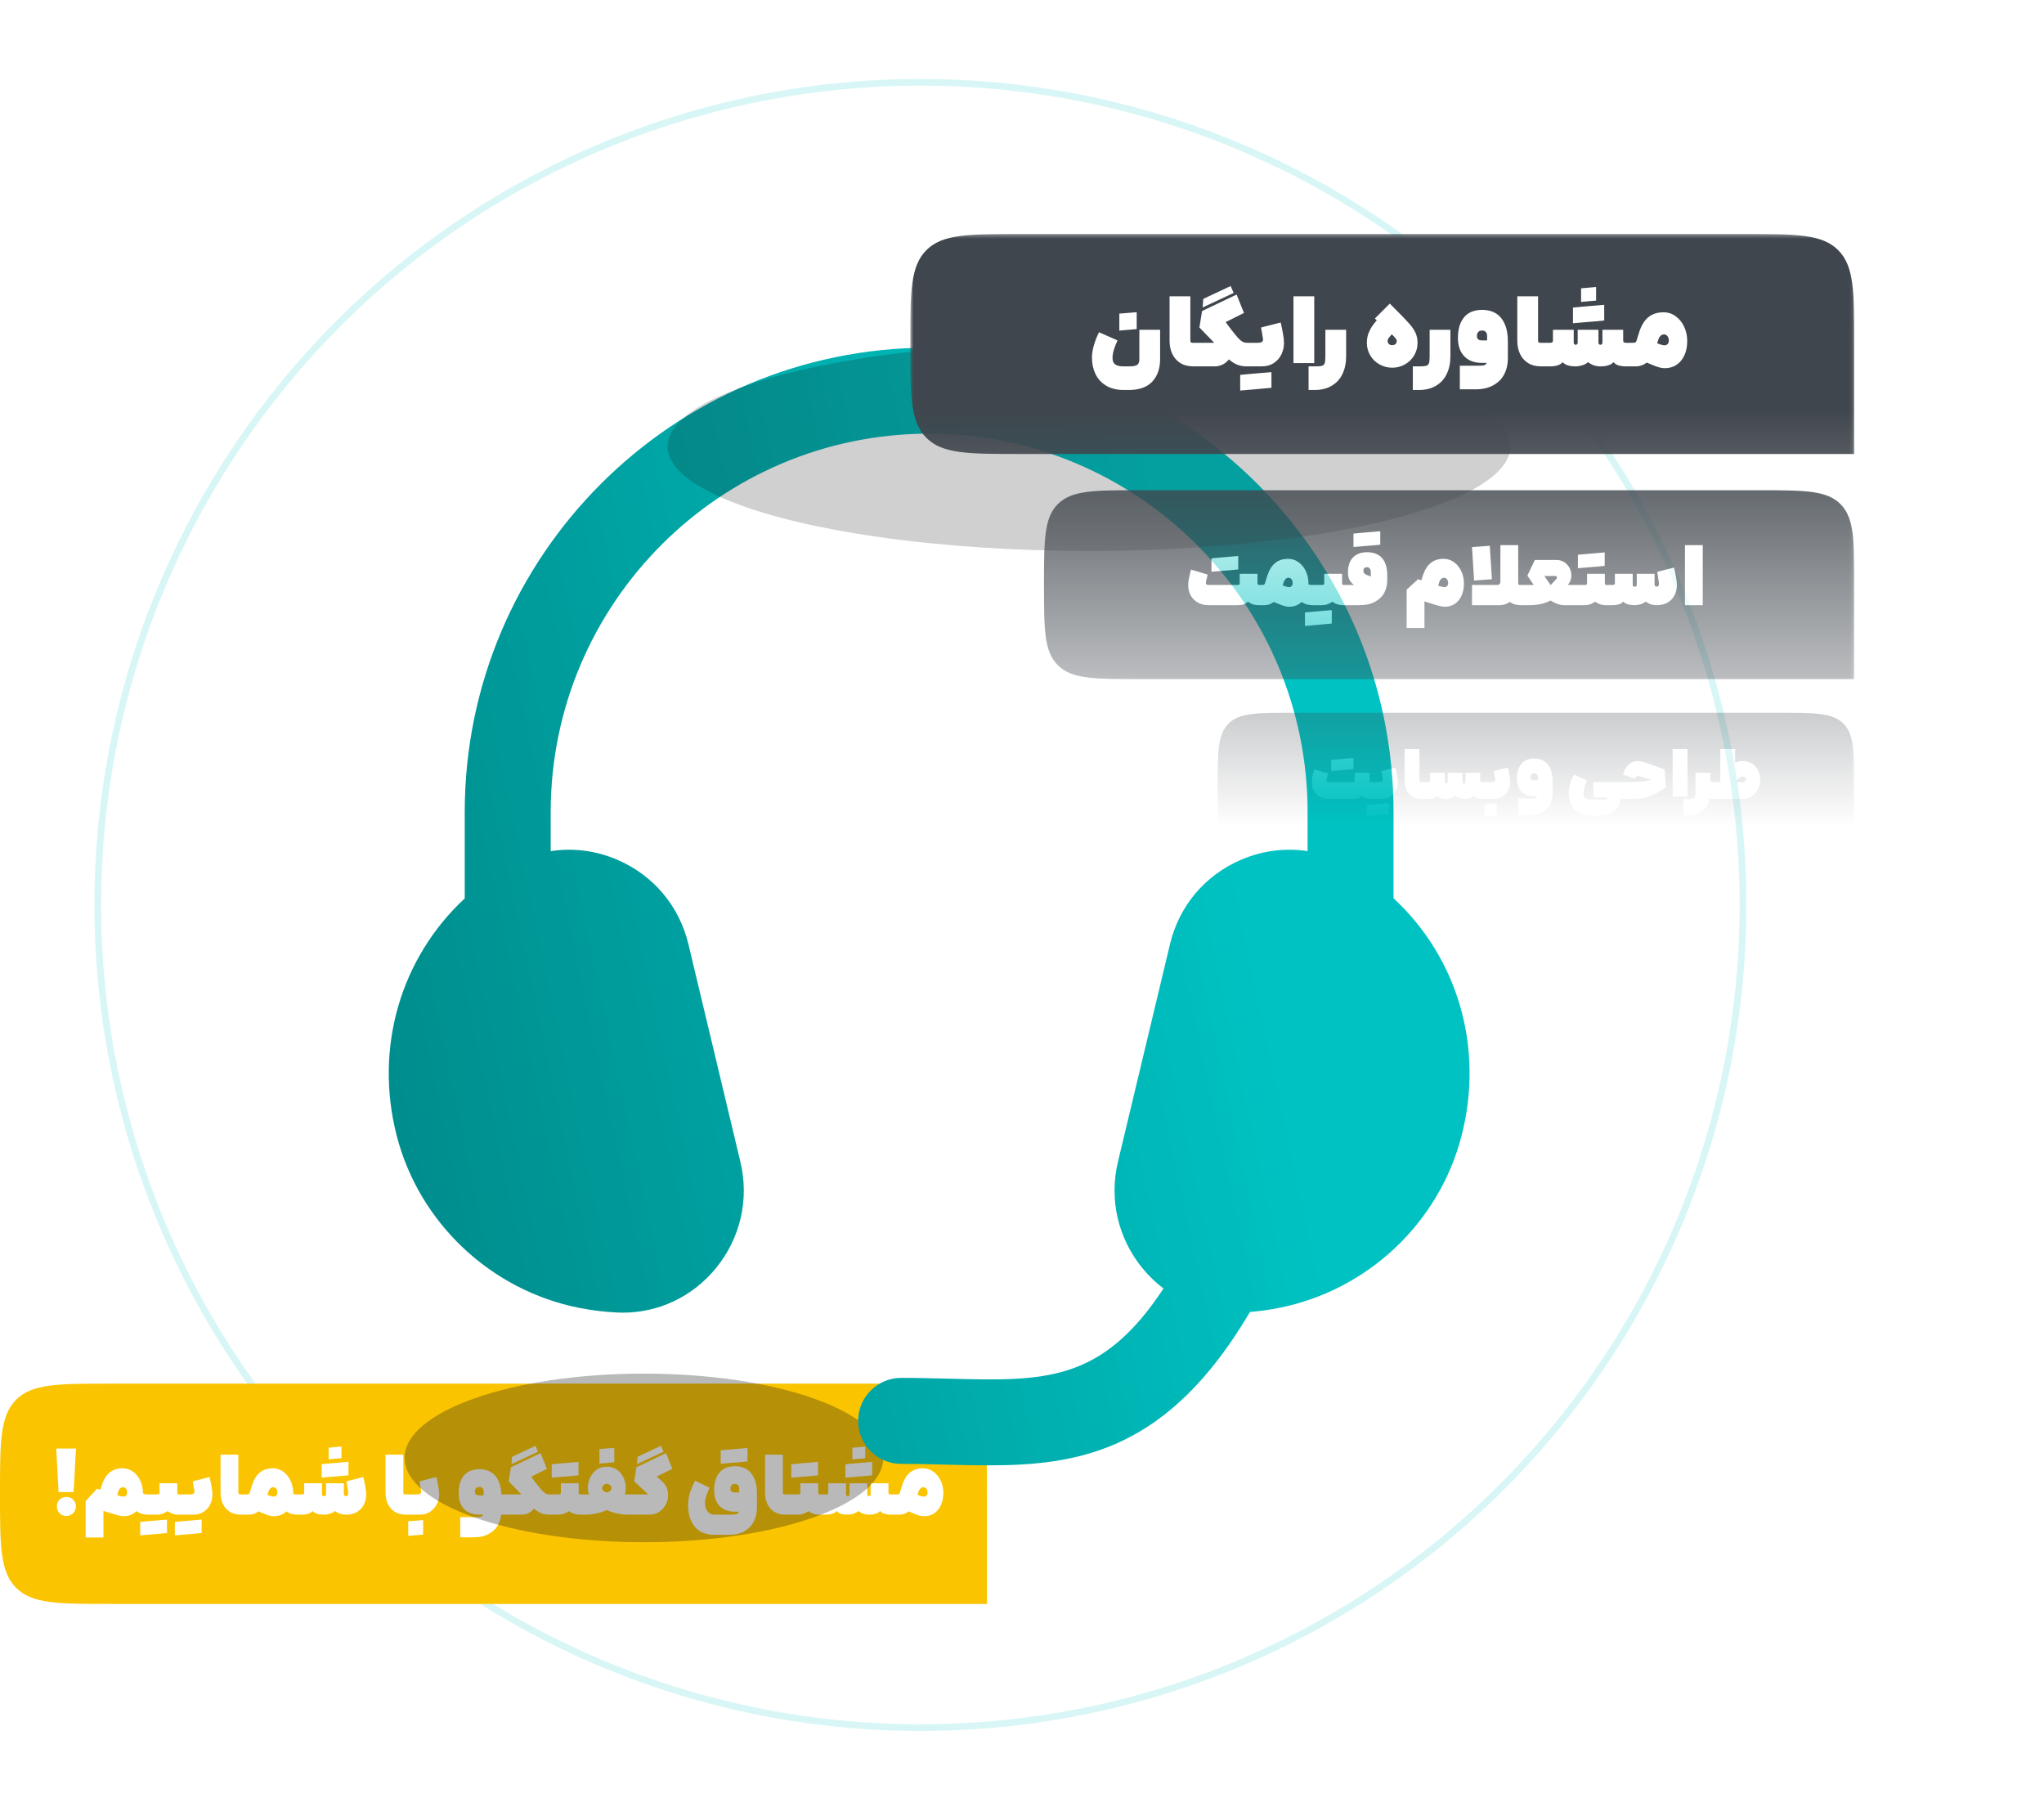
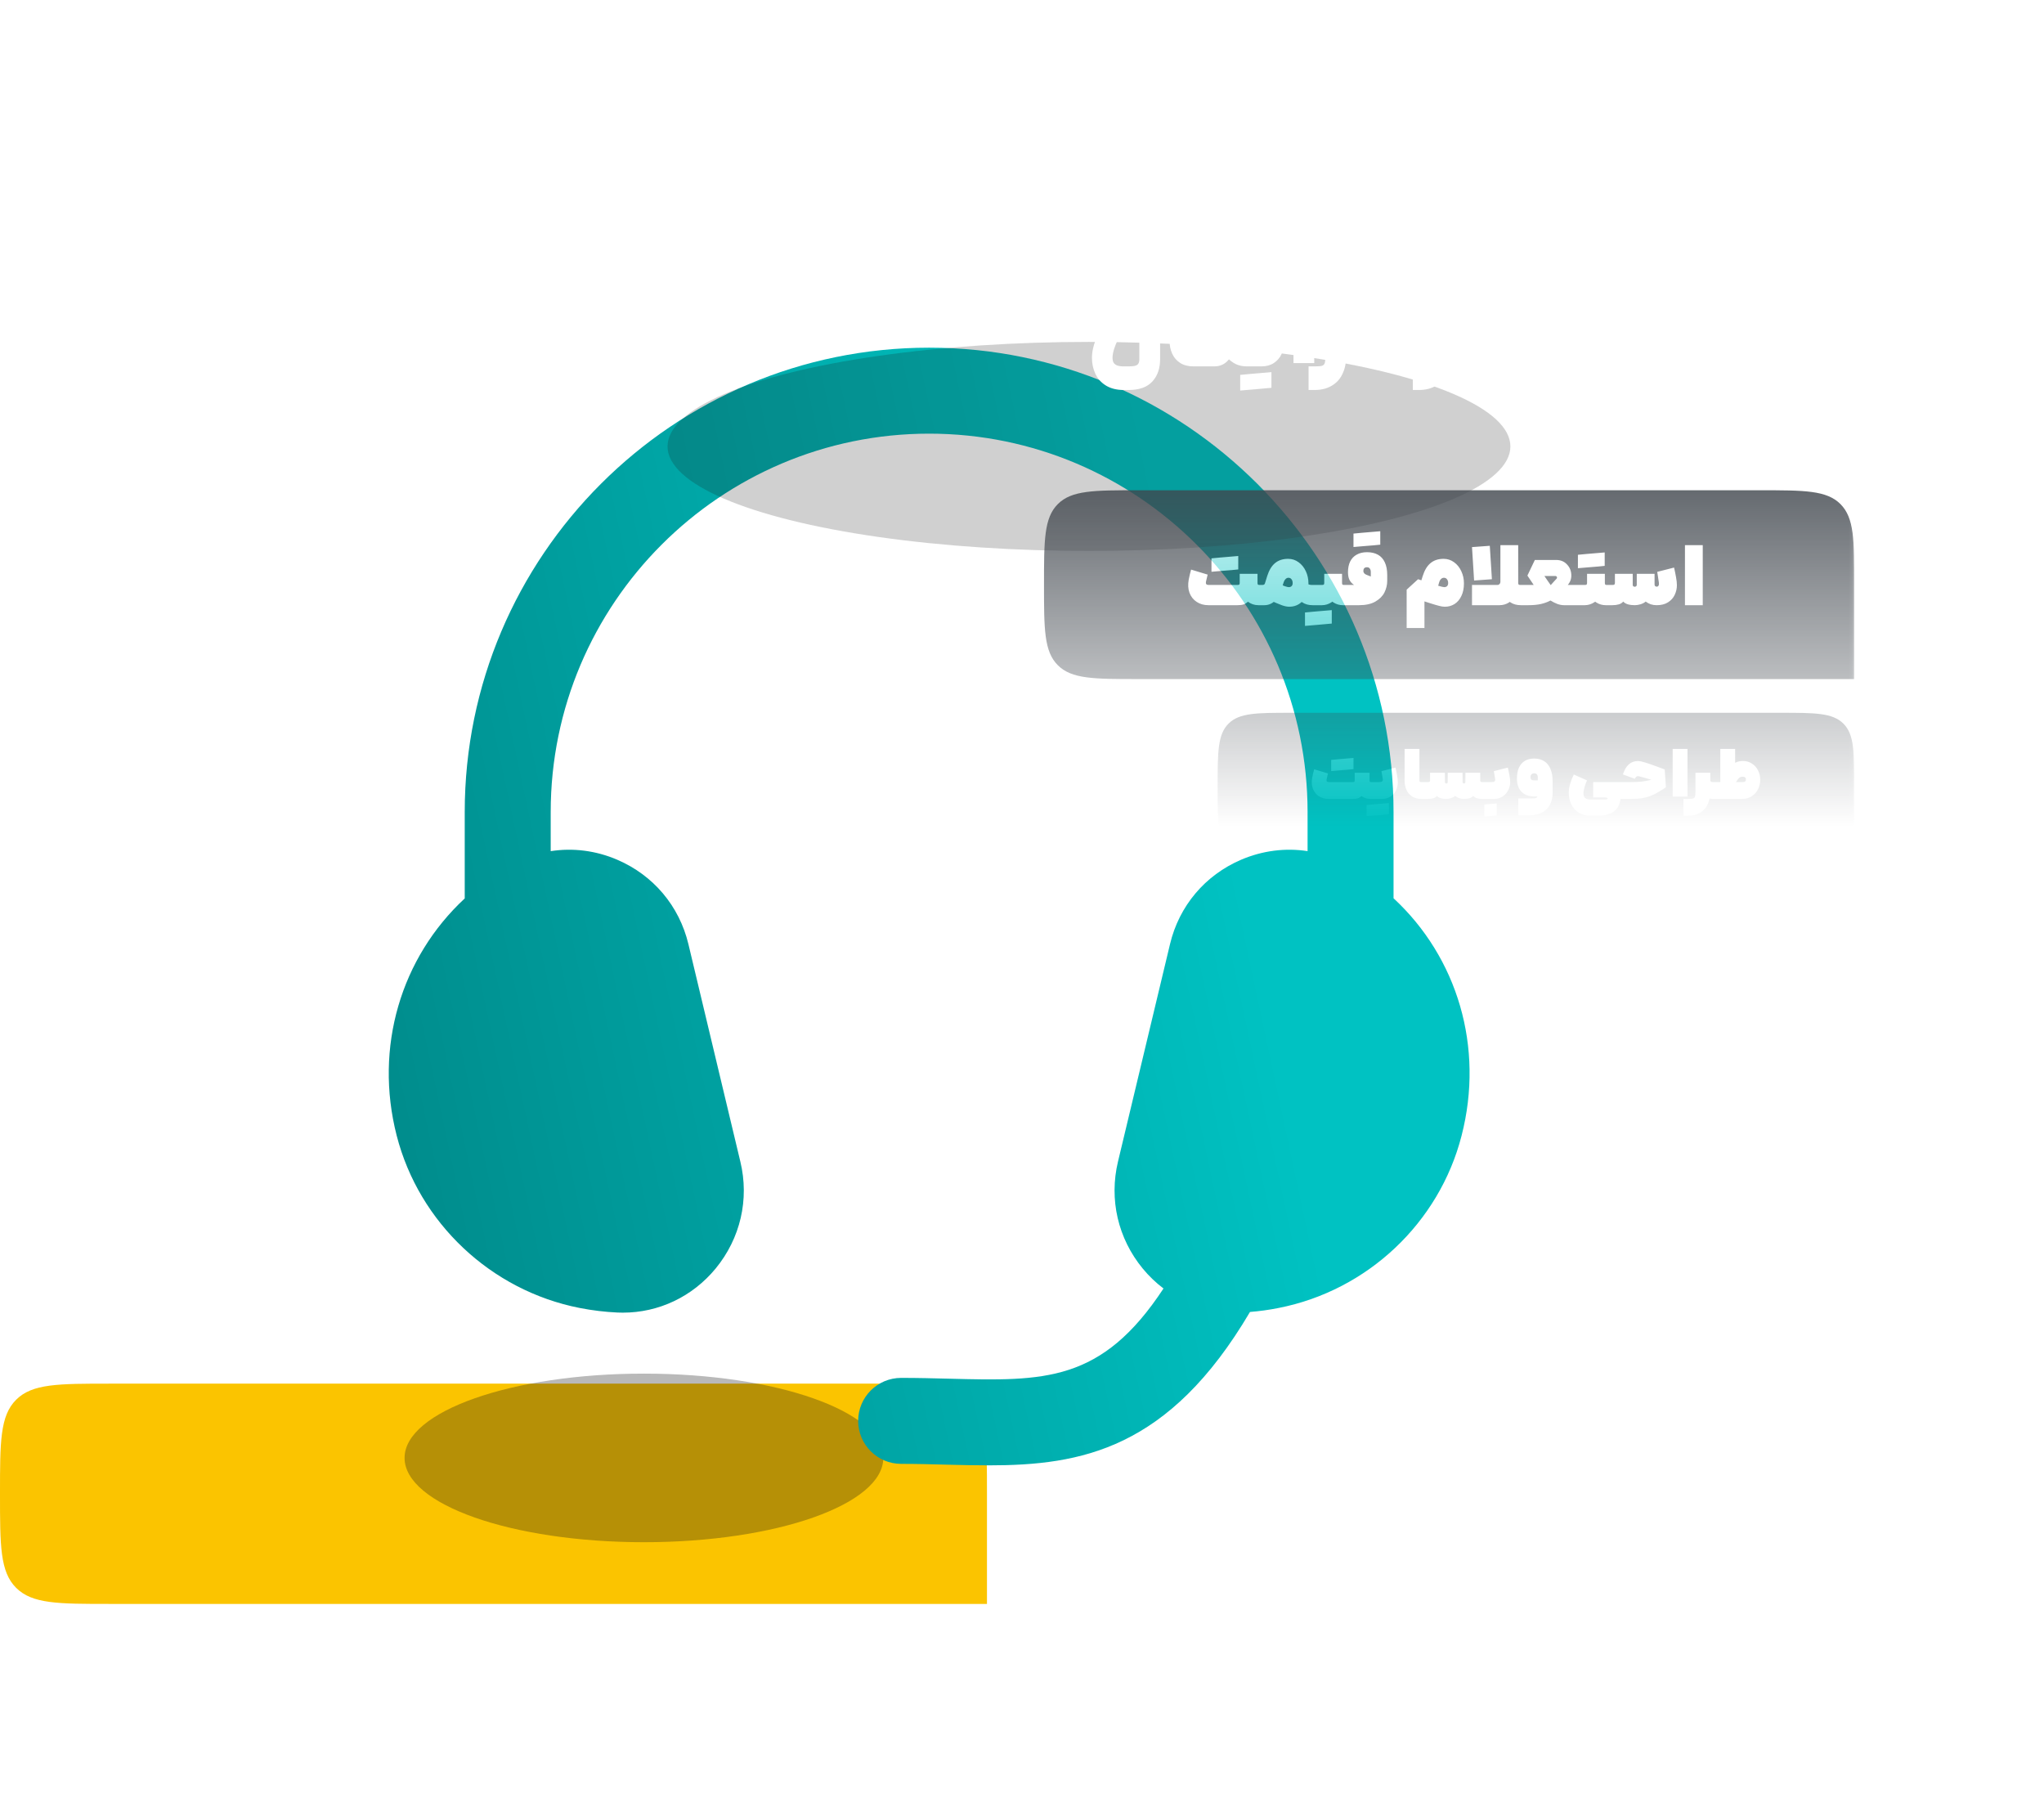
<svg xmlns="http://www.w3.org/2000/svg" width="518" height="458" viewBox="0 0 518 458" fill="none">
  <g clip-path="url(#clip0_1769_25482)">
-     <circle opacity="0.15" cx="233.251" cy="229.328" r="208.473" stroke="#00C2C2" stroke-width="1.709" />
    <path d="M0 378.541C0 365.376 0 358.794 4.082 354.712C8.163 350.63 14.733 350.63 27.872 350.63H222.248C235.387 350.63 241.956 350.63 246.038 354.712C250.12 358.794 250.12 365.363 250.12 378.502V406.451H27.872C14.733 406.451 8.163 406.451 4.082 402.369C0 398.288 0 391.705 0 378.541Z" fill="#FBC400" />
-     <path d="M18.658 378.111H14.844L14.249 367.079H19.252L18.658 378.111ZM16.812 384.16C16.115 384.16 15.541 383.927 15.09 383.463C14.639 382.984 14.413 382.396 14.413 381.699C14.413 381.029 14.639 380.469 15.09 380.018C15.541 379.567 16.115 379.341 16.812 379.341C17.509 379.341 18.084 379.567 18.535 380.018C19 380.469 19.232 381.029 19.232 381.699C19.232 382.396 19 382.984 18.535 383.463C18.084 383.927 17.509 384.16 16.812 384.16ZM24.888 379.279L25.769 376.47C26.234 374.98 26.897 373.88 27.758 373.169C28.62 372.444 29.727 372.082 31.08 372.082C32.065 372.082 32.946 372.369 33.725 372.943C34.518 373.517 35.134 374.283 35.571 375.24C36.008 376.183 36.227 377.202 36.227 378.295C36.227 379.553 36.008 380.626 35.571 381.515C35.147 382.403 34.566 383.08 33.828 383.545C33.103 383.996 32.29 384.221 31.388 384.221C30.95 384.221 30.458 384.146 29.912 383.996C29.365 383.859 28.579 383.627 27.553 383.299L26.221 382.868V389.614H21.709V380.366L24.601 377.249C25.011 377.386 25.421 377.523 25.831 377.659C27.581 378.234 28.859 378.644 29.665 378.89C30.486 379.136 31.005 379.259 31.224 379.259C31.525 379.259 31.764 379.177 31.942 379.013C32.133 378.835 32.229 378.575 32.229 378.234C32.229 377.837 32.133 377.516 31.942 377.27C31.75 377.01 31.49 376.88 31.162 376.88C30.889 376.88 30.643 376.983 30.424 377.188C30.219 377.379 30.069 377.632 29.973 377.947L29.194 380.674L24.888 379.279ZM37.888 381.268L37.683 383.832H37.437C36.412 383.832 35.53 383.579 34.792 383.073C34.067 382.567 33.514 381.89 33.131 381.043C32.762 380.195 32.577 379.266 32.577 378.254L36.227 378.295C36.241 378.364 36.282 378.432 36.35 378.5C36.432 378.555 36.562 378.603 36.74 378.644C36.917 378.685 37.15 378.705 37.437 378.705H37.683L37.888 381.268ZM44.926 375.876V378.193C44.926 378.398 44.96 378.534 45.029 378.603C45.097 378.671 45.227 378.705 45.418 378.705H45.951L46.136 381.35L45.951 383.832H45.152C44.29 383.832 43.498 383.606 42.773 383.155C42.048 382.69 41.474 382.034 41.05 381.186C40.627 380.325 40.415 379.327 40.415 378.193V375.876H44.926ZM44.926 378.193C44.926 379.218 44.68 380.161 44.188 381.022C43.709 381.884 43.074 382.567 42.281 383.073C41.502 383.579 40.688 383.832 39.841 383.832H37.483V378.705H39.8C40.059 378.705 40.223 378.671 40.292 378.603C40.374 378.534 40.415 378.398 40.415 378.193H44.926ZM35.535 385.677C36.027 385.636 36.396 385.602 36.642 385.575C36.874 385.547 37.23 385.513 37.708 385.472C38.118 385.431 38.522 385.397 38.918 385.37C38.945 385.766 38.966 386.162 38.979 386.559C38.993 386.955 38.993 387.338 38.979 387.707C38.979 388.076 38.959 388.439 38.918 388.794C38.152 388.862 37.585 388.91 37.216 388.938C36.833 388.965 36.273 389.013 35.535 389.081C35.535 388.316 35.535 387.741 35.535 387.359C35.535 386.99 35.535 386.429 35.535 385.677ZM38.918 385.37C39.683 385.301 40.251 385.253 40.62 385.226C41.003 385.199 41.57 385.151 42.322 385.083C42.322 385.848 42.322 386.415 42.322 386.784C42.322 387.167 42.322 387.735 42.322 388.486C41.816 388.541 41.276 388.589 40.702 388.63C40.128 388.685 39.533 388.739 38.918 388.794C38.877 388.425 38.856 388.056 38.856 387.687C38.843 387.318 38.843 386.935 38.856 386.538C38.87 386.156 38.891 385.766 38.918 385.37ZM45.753 378.705H48.132C48.583 378.705 48.897 378.63 49.075 378.48C49.252 378.329 49.314 378.097 49.259 377.783C49.164 377.236 49.095 376.832 49.054 376.573C49.013 376.313 48.945 375.917 48.849 375.383L53.114 374.297C53.306 375.103 53.47 375.903 53.606 376.696C53.757 377.489 53.832 378.179 53.832 378.767C53.832 379.614 53.648 380.428 53.278 381.207C52.923 381.972 52.376 382.601 51.638 383.093C50.9 383.586 50.004 383.832 48.952 383.832H45.753V378.705ZM44.317 385.677C44.81 385.636 45.179 385.602 45.425 385.575C45.657 385.547 46.013 385.513 46.491 385.472C46.901 385.431 47.304 385.397 47.701 385.37C47.728 385.766 47.749 386.162 47.762 386.559C47.776 386.955 47.776 387.338 47.762 387.707C47.762 388.076 47.742 388.439 47.701 388.794C46.935 388.862 46.361 388.91 45.978 388.938C45.609 388.965 45.056 389.013 44.317 389.081C44.317 388.316 44.317 387.741 44.317 387.359C44.317 386.99 44.317 386.429 44.317 385.677ZM47.701 385.37C48.466 385.301 49.034 385.253 49.403 385.226C49.786 385.199 50.353 385.151 51.105 385.083C51.105 385.848 51.105 386.415 51.105 386.784C51.105 387.167 51.105 387.735 51.105 388.486C50.599 388.541 50.059 388.589 49.485 388.63C48.911 388.685 48.316 388.739 47.701 388.794C47.66 388.425 47.639 388.056 47.639 387.687C47.626 387.318 47.626 386.935 47.639 386.538C47.653 386.156 47.673 385.766 47.701 385.37ZM61.1 383.832C59.952 383.832 58.988 383.586 58.209 383.093C57.43 382.588 56.849 381.918 56.466 381.084C56.083 380.25 55.892 379.327 55.892 378.316V368.617H60.403V378.193C60.403 378.316 60.417 378.418 60.444 378.5C60.485 378.569 60.54 378.623 60.608 378.664C60.676 378.692 60.772 378.705 60.895 378.705H62.126L62.331 381.145L62.126 383.832H61.1ZM61.913 378.705H62.549C62.754 378.705 62.911 378.678 63.02 378.623C63.13 378.569 63.212 378.466 63.266 378.316L63.84 376.47C64.305 374.98 64.968 373.88 65.829 373.169C66.691 372.444 67.798 372.082 69.151 372.082C70.136 372.082 71.017 372.369 71.797 372.943C72.59 373.517 73.205 374.283 73.642 375.24C74.08 376.183 74.298 377.202 74.298 378.295C74.298 379.553 74.08 380.626 73.642 381.515C73.218 382.403 72.637 383.08 71.899 383.545C71.175 383.996 70.361 384.221 69.459 384.221C68.898 384.221 68.276 384.098 67.593 383.852C66.909 383.606 65.802 383.141 64.271 382.458L63.902 382.294L65.912 378.049C66.089 378.117 66.199 378.165 66.24 378.193C67.197 378.589 67.901 378.869 68.352 379.033C68.817 379.184 69.131 379.259 69.295 379.259C69.596 379.259 69.835 379.177 70.013 379.013C70.204 378.835 70.3 378.575 70.3 378.234C70.3 377.837 70.204 377.516 70.013 377.27C69.821 377.01 69.561 376.88 69.233 376.88C68.96 376.88 68.721 376.983 68.516 377.188C68.311 377.379 68.153 377.632 68.044 377.947L67.244 380.428C67.026 381.111 66.704 381.713 66.281 382.232C65.871 382.738 65.392 383.134 64.845 383.422C64.312 383.695 63.745 383.832 63.143 383.832H61.913V378.705ZM75.775 381.268L75.57 383.832H75.324C74.298 383.832 73.417 383.579 72.678 383.073C71.954 382.567 71.4 381.89 71.017 381.043C70.648 380.195 70.464 379.266 70.464 378.254L74.114 378.295C74.127 378.364 74.168 378.432 74.237 378.5C74.319 378.555 74.449 378.603 74.626 378.644C74.804 378.685 75.037 378.705 75.324 378.705H75.57L75.775 381.268ZM75.37 378.705H76.477C76.696 378.705 76.853 378.671 76.949 378.603C77.044 378.521 77.092 378.384 77.092 378.193V375.876H81.603V378.705C81.603 378.828 81.651 378.938 81.747 379.033C81.856 379.115 81.979 379.156 82.116 379.156C82.253 379.156 82.369 379.115 82.465 379.033C82.574 378.938 82.629 378.828 82.629 378.705V375.876H87.14V378.582C87.14 378.746 87.188 378.883 87.284 378.992C87.393 379.088 87.529 379.136 87.694 379.136C87.899 379.136 88.049 379.047 88.145 378.869C88.254 378.692 88.281 378.425 88.227 378.07C88.131 377.454 88.063 377.003 88.022 376.716C87.981 376.415 87.912 375.971 87.817 375.383L92.082 374.297C92.273 375.103 92.437 375.903 92.574 376.696C92.724 377.489 92.799 378.179 92.799 378.767C92.799 379.614 92.615 380.428 92.246 381.207C91.89 381.972 91.33 382.601 90.564 383.093C89.799 383.586 88.835 383.832 87.673 383.832C87.14 383.832 86.641 383.756 86.176 383.606C85.711 383.442 85.281 383.21 84.884 382.909C84.584 383.182 84.167 383.408 83.633 383.586C83.1 383.75 82.594 383.832 82.116 383.832C81.474 383.832 80.886 383.756 80.353 383.606C79.833 383.442 79.45 383.21 79.204 382.909C78.917 383.251 78.534 383.49 78.056 383.627C77.591 383.763 77.058 383.832 76.457 383.832H75.37V378.705ZM83.285 366.853C84.023 366.785 84.57 366.737 84.925 366.71C85.294 366.682 85.834 366.634 86.545 366.566C86.545 367.236 86.545 367.735 86.545 368.063C86.545 368.377 86.545 368.863 86.545 369.519C85.807 369.587 85.253 369.635 84.884 369.662C84.529 369.69 83.996 369.738 83.285 369.806C83.285 369.136 83.285 368.644 83.285 368.329C83.285 368.001 83.285 367.509 83.285 366.853ZM81.521 371.036C82.013 370.995 82.376 370.961 82.608 370.934C82.854 370.906 83.216 370.872 83.695 370.831C84.105 370.79 84.508 370.756 84.905 370.729C84.905 371.508 84.905 372.089 84.905 372.472C84.905 372.841 84.905 373.401 84.905 374.153C84.139 374.221 83.565 374.269 83.182 374.297C82.813 374.324 82.26 374.372 81.521 374.44C81.521 373.675 81.521 373.107 81.521 372.738C81.521 372.355 81.521 371.788 81.521 371.036ZM84.905 370.729C85.67 370.66 86.238 370.612 86.607 370.585C86.99 370.558 87.557 370.51 88.309 370.442C88.309 371.207 88.309 371.781 88.309 372.164C88.309 372.533 88.309 373.094 88.309 373.845C87.803 373.9 87.263 373.955 86.689 374.01C86.115 374.051 85.52 374.098 84.905 374.153C84.905 373.374 84.905 372.8 84.905 372.431C84.905 372.048 84.905 371.48 84.905 370.729ZM102.912 383.832C101.764 383.832 100.8 383.586 100.021 383.093C99.242 382.588 98.661 381.918 98.278 381.084C97.895 380.25 97.704 379.327 97.704 378.316V368.617H102.215V378.193C102.215 378.316 102.229 378.418 102.256 378.5C102.297 378.569 102.352 378.623 102.42 378.664C102.489 378.692 102.584 378.705 102.707 378.705H103.938L104.143 381.145L103.938 383.832H102.912ZM103.725 378.705H105.612C106.063 378.705 106.377 378.63 106.555 378.48C106.733 378.329 106.794 378.097 106.739 377.783C106.644 377.236 106.575 376.832 106.534 376.573C106.493 376.313 106.425 375.917 106.329 375.383L110.594 374.297C110.786 375.103 110.95 375.903 111.087 376.696C111.237 377.489 111.312 378.179 111.312 378.767C111.312 379.587 111.107 380.394 110.697 381.186C110.301 381.966 109.733 382.601 108.995 383.093C108.257 383.586 107.402 383.832 106.432 383.832H103.725V378.705ZM103.459 385.513C103.951 385.472 104.456 385.431 104.976 385.39C105.728 385.335 106.48 385.274 107.232 385.206C107.232 386.039 107.232 386.655 107.232 387.051C107.232 387.461 107.232 388.069 107.232 388.876C106.37 388.944 105.735 388.999 105.325 389.04C104.914 389.081 104.292 389.136 103.459 389.204C103.459 388.37 103.459 387.748 103.459 387.338C103.459 386.942 103.459 386.333 103.459 385.513ZM120.041 384.447C120.875 384.447 121.442 384.419 121.743 384.365C122.057 384.324 122.269 384.194 122.379 383.975C122.502 383.77 122.563 383.401 122.563 382.868V377.967C122.563 377.598 122.468 377.311 122.276 377.106C122.098 376.901 121.832 376.798 121.476 376.798C121.121 376.798 120.841 376.908 120.636 377.126C120.444 377.331 120.349 377.612 120.349 377.967C120.349 378.309 120.444 378.562 120.636 378.726C120.827 378.876 121.107 378.951 121.476 378.951H124.142L125.25 378.705H128.284L128.571 381.371L128.284 383.832H121.476C119.809 383.832 118.517 383.353 117.601 382.396C116.685 381.439 116.227 380.113 116.227 378.418C116.227 377.12 116.425 376.019 116.822 375.117C117.232 374.201 117.826 373.504 118.606 373.025C119.399 372.547 120.356 372.308 121.476 372.308C122.625 372.308 123.616 372.56 124.45 373.066C125.284 373.572 125.926 374.338 126.377 375.363C126.842 376.374 127.075 377.639 127.075 379.156V382.868C127.075 384.126 126.815 385.26 126.295 386.272C125.789 387.283 125.003 388.083 123.937 388.671C122.885 389.272 121.586 389.573 120.041 389.573H116.637V384.447H120.041ZM138.595 372.226L134.617 374.215L135.499 375.404C136.251 376.415 136.599 377.598 136.545 378.951C136.49 380.291 136.059 381.439 135.253 382.396C134.46 383.353 133.421 383.832 132.136 383.832H128.055V378.705H132.136L128.917 375.383L129.491 371.815L136.996 368.227L138.595 372.226ZM139.415 383.832H139.21C138.336 383.832 137.543 383.668 136.832 383.34C136.135 382.998 135.437 382.465 134.74 381.74C134.043 381.016 133.216 380.004 132.259 378.705L131.869 378.172L135.499 375.404L135.909 375.937C136.511 376.716 136.989 377.297 137.344 377.68C137.7 378.063 138.014 378.329 138.288 378.48C138.575 378.63 138.882 378.705 139.21 378.705H139.415V383.832ZM129.757 369.17L135.704 366.381L136.36 367.878L129.614 371.036L129.757 369.17ZM146.653 375.876V378.193C146.653 378.398 146.687 378.534 146.755 378.603C146.824 378.671 146.954 378.705 147.145 378.705H147.678L147.863 381.35L147.678 383.832H146.878C146.017 383.832 145.224 383.606 144.5 383.155C143.775 382.69 143.201 382.034 142.777 381.186C142.353 380.325 142.142 379.327 142.142 378.193V375.876H146.653ZM146.653 378.193C146.653 379.218 146.407 380.161 145.915 381.022C145.436 381.884 144.8 382.567 144.008 383.073C143.228 383.579 142.415 383.832 141.567 383.832H139.209V378.705H141.526C141.786 378.705 141.95 378.671 142.019 378.603C142.101 378.534 142.142 378.398 142.142 378.193H146.653ZM139.824 371.057C140.317 371.016 140.679 370.982 140.911 370.954C141.157 370.927 141.52 370.893 141.998 370.852C142.408 370.811 142.811 370.776 143.208 370.749C143.235 371.146 143.256 371.542 143.269 371.938C143.283 372.335 143.283 372.718 143.269 373.087C143.269 373.456 143.249 373.818 143.208 374.174C142.442 374.242 141.868 374.29 141.485 374.317C141.116 374.344 140.563 374.392 139.824 374.461C139.824 373.695 139.824 373.128 139.824 372.759C139.824 372.376 139.824 371.809 139.824 371.057ZM143.208 370.749C143.973 370.681 144.541 370.633 144.91 370.606C145.293 370.578 145.86 370.53 146.612 370.462C146.612 371.228 146.612 371.802 146.612 372.185C146.612 372.554 146.612 373.114 146.612 373.866C146.106 373.921 145.566 373.975 144.992 374.03C144.418 374.071 143.823 374.119 143.208 374.174C143.167 373.804 143.146 373.435 143.146 373.066C143.133 372.697 143.133 372.321 143.146 371.938C143.16 371.542 143.181 371.146 143.208 370.749ZM147.48 378.705H148.238C148.58 378.705 148.922 378.705 149.264 378.705C149.195 378.569 149.127 378.323 149.059 377.967C149.004 377.612 148.977 377.325 148.977 377.106C148.977 376.122 149.175 375.219 149.571 374.399C149.968 373.565 150.528 372.902 151.253 372.41C151.991 371.918 152.838 371.672 153.795 371.672C154.739 371.672 155.572 371.918 156.297 372.41C157.022 372.889 157.582 373.545 157.978 374.379C158.375 375.199 158.573 376.101 158.573 377.085C158.573 377.277 158.553 377.564 158.512 377.947C158.471 378.329 158.416 378.582 158.348 378.705C158.662 378.705 158.97 378.705 159.27 378.705H160.009L160.316 381.268L160.009 383.832H158.737C158.081 383.832 157.261 383.722 156.276 383.504C155.292 383.285 154.458 383.005 153.775 382.663C152.996 383.032 152.134 383.319 151.191 383.524C150.248 383.729 149.448 383.832 148.792 383.832H147.48V378.705ZM153.795 378.234C154.178 378.111 154.465 377.96 154.657 377.783C154.862 377.591 154.964 377.359 154.964 377.085C154.964 376.798 154.841 376.552 154.595 376.347C154.349 376.128 154.082 376.019 153.795 376.019C153.495 376.019 153.221 376.128 152.975 376.347C152.729 376.552 152.606 376.798 152.606 377.085C152.606 377.359 152.709 377.591 152.914 377.783C153.119 377.96 153.413 378.111 153.795 378.234ZM151.909 367.202C152.401 367.161 152.907 367.12 153.426 367.079C154.178 367.01 154.93 366.949 155.682 366.894C155.682 367.728 155.682 368.35 155.682 368.76C155.682 369.157 155.682 369.758 155.682 370.565C154.821 370.633 154.185 370.688 153.775 370.729C153.365 370.77 152.743 370.824 151.909 370.893C151.909 370.059 151.909 369.444 151.909 369.047C151.909 368.637 151.909 368.022 151.909 367.202ZM170.395 372.226L166.417 374.174L167.791 375.404C168.789 376.292 169.294 377.413 169.308 378.767C169.335 380.12 168.898 381.303 167.996 382.314C167.093 383.326 165.904 383.832 164.428 383.832H159.855V378.705H164.284L160.716 375.383L161.29 371.815L168.795 368.227L170.395 372.226ZM161.557 369.17L167.504 366.381L168.16 367.878L161.413 371.036L161.557 369.17ZM179.772 377.126C179.526 377.618 179.28 378.227 179.034 378.951C178.788 379.676 178.665 380.359 178.665 381.002C178.665 381.48 178.754 381.938 178.932 382.376C179.109 382.8 179.383 383.148 179.752 383.422C180.135 383.695 180.6 383.832 181.146 383.832H184.796C185.576 383.832 186.129 383.797 186.457 383.729C186.799 383.661 187.025 383.51 187.134 383.278C187.257 383.046 187.319 382.656 187.319 382.109V377.208C187.319 376.839 187.223 376.552 187.031 376.347C186.854 376.142 186.587 376.04 186.232 376.04C185.876 376.04 185.596 376.149 185.391 376.368C185.2 376.573 185.104 376.853 185.104 377.208C185.104 377.55 185.2 377.803 185.391 377.967C185.582 378.117 185.863 378.193 186.232 378.193H188.897V383.073H186.232C184.564 383.073 183.272 382.594 182.356 381.638C181.44 380.681 180.982 379.355 180.982 377.659C180.982 376.361 181.181 375.26 181.577 374.358C181.987 373.442 182.582 372.745 183.361 372.267C184.154 371.788 185.111 371.549 186.232 371.549C187.38 371.549 188.371 371.802 189.205 372.308C190.039 372.813 190.681 373.579 191.133 374.604C191.597 375.616 191.83 376.88 191.83 378.398V382.109C191.83 383.367 191.57 384.508 191.051 385.534C190.531 386.573 189.745 387.4 188.692 388.015C187.64 388.63 186.341 388.938 184.796 388.938H181.146C178.877 388.938 177.182 388.247 176.061 386.866C174.94 385.499 174.38 383.681 174.38 381.412C174.38 380.236 174.55 379.143 174.892 378.131C175.248 377.12 175.651 376.176 176.102 375.301L176.143 375.219L179.834 377.003L179.772 377.126ZM182.643 367.53C183.135 367.489 183.498 367.455 183.73 367.427C183.976 367.4 184.338 367.366 184.817 367.325C185.227 367.284 185.63 367.25 186.027 367.222C186.054 367.619 186.075 368.015 186.088 368.411C186.102 368.808 186.102 369.191 186.088 369.56C186.088 369.929 186.068 370.291 186.027 370.647C185.261 370.715 184.687 370.763 184.304 370.79C183.935 370.817 183.381 370.865 182.643 370.934C182.643 370.168 182.643 369.601 182.643 369.232C182.643 368.849 182.643 368.282 182.643 367.53ZM186.027 367.222C186.792 367.154 187.36 367.106 187.729 367.079C188.111 367.051 188.679 367.003 189.431 366.935C189.431 367.701 189.431 368.275 189.431 368.658C189.431 369.027 189.431 369.587 189.431 370.339C188.925 370.394 188.385 370.448 187.811 370.503C187.237 370.544 186.642 370.592 186.027 370.647C185.986 370.277 185.965 369.908 185.965 369.539C185.951 369.17 185.951 368.794 185.965 368.411C185.979 368.015 185.999 367.619 186.027 367.222ZM199.092 383.832C197.944 383.832 196.98 383.586 196.201 383.093C195.422 382.588 194.841 381.918 194.458 381.084C194.075 380.25 193.884 379.327 193.884 378.316V368.617H198.395V378.193C198.395 378.316 198.409 378.418 198.436 378.5C198.477 378.569 198.532 378.623 198.6 378.664C198.668 378.692 198.764 378.705 198.887 378.705H200.118L200.323 381.145L200.118 383.832H199.092ZM207.348 375.876V378.193C207.348 378.398 207.383 378.534 207.451 378.603C207.519 378.671 207.649 378.705 207.841 378.705H208.374L208.558 381.35L208.374 383.832H207.574C206.713 383.832 205.92 383.606 205.195 383.155C204.471 382.69 203.897 382.034 203.473 381.186C203.049 380.325 202.837 379.327 202.837 378.193V375.876H207.348ZM207.348 378.193C207.348 379.218 207.102 380.161 206.61 381.022C206.132 381.884 205.496 382.567 204.703 383.073C203.924 383.579 203.111 383.832 202.263 383.832H199.905V378.705H202.222C202.482 378.705 202.646 378.671 202.714 378.603C202.796 378.534 202.837 378.398 202.837 378.193H207.348ZM200.52 371.057C201.012 371.016 201.375 370.982 201.607 370.954C201.853 370.927 202.215 370.893 202.694 370.852C203.104 370.811 203.507 370.776 203.904 370.749C203.931 371.146 203.951 371.542 203.965 371.938C203.979 372.335 203.979 372.718 203.965 373.087C203.965 373.456 203.945 373.818 203.904 374.174C203.138 374.242 202.564 374.29 202.181 374.317C201.812 374.344 201.258 374.392 200.52 374.461C200.52 373.695 200.52 373.128 200.52 372.759C200.52 372.376 200.52 371.809 200.52 371.057ZM203.904 370.749C204.669 370.681 205.236 370.633 205.605 370.606C205.988 370.578 206.556 370.53 207.307 370.462C207.307 371.228 207.307 371.802 207.307 372.185C207.307 372.554 207.307 373.114 207.307 373.866C206.802 373.921 206.262 373.975 205.688 374.03C205.113 374.071 204.519 374.119 203.904 374.174C203.863 373.804 203.842 373.435 203.842 373.066C203.828 372.697 203.828 372.321 203.842 371.938C203.856 371.542 203.876 371.146 203.904 370.749ZM217.526 382.909C217.239 383.182 216.829 383.408 216.295 383.586C215.762 383.75 215.277 383.832 214.84 383.832C214.197 383.832 213.623 383.756 213.117 383.606C212.625 383.442 212.256 383.21 212.01 382.909C211.723 383.251 211.34 383.49 210.861 383.627C210.397 383.763 209.864 383.832 209.262 383.832H208.175V378.705H209.283C209.501 378.705 209.658 378.671 209.754 378.603C209.85 378.521 209.898 378.384 209.898 378.193V375.876H214.409V378.705C214.409 378.828 214.45 378.931 214.532 379.013C214.614 379.095 214.717 379.136 214.84 379.136C214.963 379.136 215.065 379.095 215.147 379.013C215.229 378.931 215.27 378.828 215.27 378.705V375.876H219.781V378.705C219.781 378.828 219.822 378.931 219.904 379.013C219.986 379.095 220.089 379.136 220.212 379.136C220.335 379.136 220.438 379.095 220.52 379.013C220.602 378.931 220.643 378.828 220.643 378.705V375.876H225.154V378.193C225.154 378.384 225.202 378.521 225.297 378.603C225.393 378.671 225.55 378.705 225.769 378.705H226.876L227.061 381.289L226.876 383.832H225.79C225.188 383.832 224.648 383.763 224.17 383.627C223.705 383.49 223.329 383.251 223.042 382.909C222.796 383.21 222.42 383.442 221.914 383.606C221.422 383.756 220.855 383.832 220.212 383.832C219.72 383.832 219.241 383.756 218.777 383.606C218.326 383.442 217.909 383.21 217.526 382.909ZM216.008 366.874C216.747 366.805 217.293 366.757 217.649 366.73C218.018 366.703 218.558 366.655 219.269 366.586C219.269 367.256 219.269 367.755 219.269 368.083C219.269 368.398 219.269 368.883 219.269 369.539C218.531 369.608 217.977 369.655 217.608 369.683C217.252 369.71 216.719 369.758 216.008 369.826C216.008 369.157 216.008 368.664 216.008 368.35C216.008 368.022 216.008 367.53 216.008 366.874ZM214.245 371.057C214.737 371.016 215.099 370.982 215.332 370.954C215.578 370.927 215.94 370.893 216.418 370.852C216.829 370.811 217.232 370.776 217.628 370.749C217.628 371.528 217.628 372.109 217.628 372.492C217.628 372.861 217.628 373.422 217.628 374.174C216.863 374.242 216.289 374.29 215.906 374.317C215.537 374.344 214.983 374.392 214.245 374.461C214.245 373.695 214.245 373.128 214.245 372.759C214.245 372.376 214.245 371.809 214.245 371.057ZM217.628 370.749C218.394 370.681 218.961 370.633 219.33 370.606C219.713 370.578 220.28 370.53 221.032 370.462C221.032 371.228 221.032 371.802 221.032 372.185C221.032 372.554 221.032 373.114 221.032 373.866C220.526 373.921 219.986 373.975 219.412 374.03C218.838 374.071 218.243 374.119 217.628 374.174C217.628 373.394 217.628 372.82 217.628 372.451C217.628 372.068 217.628 371.501 217.628 370.749ZM226.678 378.705H227.314C227.519 378.705 227.676 378.678 227.786 378.623C227.895 378.569 227.977 378.466 228.032 378.316L228.606 376.47C229.071 374.98 229.734 373.88 230.595 373.169C231.456 372.444 232.563 372.082 233.917 372.082C234.901 372.082 235.783 372.369 236.562 372.943C237.355 373.517 237.97 374.283 238.407 375.24C238.845 376.183 239.064 377.202 239.064 378.295C239.064 379.553 238.845 380.626 238.407 381.515C237.984 382.403 237.403 383.08 236.665 383.545C235.94 383.996 235.127 384.221 234.224 384.221C233.664 384.221 233.042 384.098 232.358 383.852C231.675 383.606 230.568 383.141 229.036 382.458L228.667 382.294L230.677 378.049C230.855 378.117 230.964 378.165 231.005 378.193C231.962 378.589 232.666 378.869 233.117 379.033C233.582 379.184 233.896 379.259 234.06 379.259C234.361 379.259 234.6 379.177 234.778 379.013C234.969 378.835 235.065 378.575 235.065 378.234C235.065 377.837 234.969 377.516 234.778 377.27C234.587 377.01 234.327 376.88 233.999 376.88C233.725 376.88 233.486 376.983 233.281 377.188C233.076 377.379 232.919 377.632 232.809 377.947L232.01 380.428C231.791 381.111 231.47 381.713 231.046 382.232C230.636 382.738 230.157 383.134 229.611 383.422C229.077 383.695 228.51 383.832 227.909 383.832H226.678V378.705Z" fill="white" />
    <g opacity="0.3" filter="url(#filter0_f_1769_25482)">
      <ellipse cx="163.192" cy="369.449" rx="60.662" ry="21.36" fill="#141414" />
    </g>
    <path d="M331.372 215.683V205.797C331.372 152.914 288.351 109.892 235.467 109.892C182.582 109.892 139.561 152.914 139.561 205.797V215.69C145.171 214.816 150.98 215.527 156.425 217.866C165.561 221.788 172.126 229.558 174.45 239.217L187.623 294.367C189.933 303.938 187.638 313.815 181.363 321.455C175.466 328.601 166.955 332.639 157.833 332.639C157.398 332.639 156.977 332.624 156.543 332.611L156.497 332.61C153.345 332.465 150.135 332.087 146.882 331.448C124.427 327.033 106.213 309.894 100.534 287.787C94.776 265.367 101.627 242.658 117.774 227.673V205.797C117.774 140.902 170.57 88.105 235.467 88.105C300.363 88.105 353.159 140.902 353.159 205.797V227.631C369.334 242.616 376.189 265.347 370.401 287.787C364.737 309.894 346.538 327.033 324.054 331.448C321.615 331.942 319.178 332.27 316.777 332.463C296.243 367.299 273.989 371.335 250.565 371.335C247.079 371.335 243.567 371.25 240.025 371.164L239.933 371.161C236.215 371.059 232.366 370.958 228.372 370.958C222.358 370.958 217.478 366.077 217.478 360.064C217.478 354.051 222.358 349.171 228.372 349.171C232.555 349.171 236.592 349.273 240.5 349.374H240.516C264.661 349.996 279.178 350.369 294.861 326.518C292.94 325.067 291.168 323.372 289.587 321.455C283.312 313.815 281.032 303.938 283.327 294.352L296.515 239.232C298.824 229.558 305.389 221.788 314.525 217.866C319.974 215.535 325.773 214.82 331.372 215.683Z" fill="url(#paint0_linear_1769_25482)" />
    <g opacity="0.2" filter="url(#filter1_f_1769_25482)">
      <ellipse cx="275.971" cy="113.129" rx="106.8" ry="26.486" fill="#141414" />
    </g>
    <mask id="mask0_1769_25482" style="mask-type:alpha" maskUnits="userSpaceOnUse" x="230" y="59" width="240" height="160">
      <rect width="239.232" height="158.918" transform="matrix(-1 0 0 1 469.919 59.302)" fill="url(#paint1_linear_1769_25482)" />
    </mask>
    <g mask="url(#mask0_1769_25482)">
-       <path d="M469.919 87.174C469.919 74.035 469.919 67.466 465.837 63.384C461.756 59.302 455.186 59.302 442.047 59.302H258.551C245.42 59.302 238.854 59.302 234.774 63.38C234.771 63.383 234.768 63.386 234.765 63.389C230.687 67.469 230.687 74.035 230.687 87.166C230.687 100.305 230.687 106.874 234.767 110.957C234.77 110.96 234.773 110.963 234.776 110.966C238.859 115.046 245.428 115.046 258.567 115.046H469.919V87.174Z" fill="#40464D" />
      <path d="M283.211 86.267C282.892 86.905 282.597 87.647 282.325 88.492C282.07 89.322 281.943 90.039 281.943 90.645C281.943 91.156 282.03 91.57 282.206 91.889C282.397 92.208 282.7 92.448 283.115 92.607C283.53 92.767 284.08 92.846 284.766 92.846H286.034C286.767 92.846 287.325 92.79 287.708 92.679C288.091 92.567 288.354 92.384 288.498 92.129C288.657 91.873 288.737 91.499 288.737 91.004V83.564H294V91.004C294 93.365 293.346 95.255 292.038 96.674C290.73 98.109 288.729 98.827 286.034 98.827H284.766C283.011 98.827 281.528 98.46 280.316 97.727C279.104 96.993 278.203 96.004 277.613 94.76C277.023 93.532 276.727 92.16 276.727 90.645C276.727 89.593 276.911 88.468 277.278 87.272C277.66 86.076 278.075 85.047 278.522 84.186L283.211 86.267ZM283.665 79.473C284.239 79.425 284.829 79.378 285.435 79.33C286.313 79.25 287.19 79.178 288.067 79.114C288.067 80.087 288.067 80.813 288.067 81.291C288.067 81.754 288.067 82.456 288.067 83.397C287.062 83.476 286.321 83.54 285.842 83.588C285.364 83.636 284.638 83.7 283.665 83.779C283.665 82.807 283.665 82.089 283.665 81.626C283.665 81.148 283.665 80.43 283.665 79.473ZM302.475 92.846C301.135 92.846 300.011 92.559 299.102 91.985C298.193 91.395 297.515 90.614 297.069 89.641C296.622 88.668 296.399 87.591 296.399 86.411V75.095H301.662V86.267C301.662 86.411 301.678 86.531 301.71 86.626C301.757 86.706 301.821 86.77 301.901 86.818C301.981 86.85 302.092 86.865 302.236 86.865H303.671L303.911 89.712L303.671 92.846H302.475ZM315.253 79.306L310.611 81.626L311.64 83.014C312.517 84.194 312.924 85.574 312.86 87.153C312.796 88.716 312.294 90.055 311.353 91.172C310.428 92.288 309.216 92.846 307.717 92.846H302.956V86.865H307.717L303.961 82.99L304.631 78.827L313.387 74.641L315.253 79.306ZM316.209 92.846H315.97C314.949 92.846 314.024 92.655 313.195 92.272C312.382 91.873 311.568 91.251 310.755 90.406C309.942 89.561 308.977 88.381 307.86 86.865L307.406 86.243L311.64 83.014L312.119 83.636C312.82 84.545 313.379 85.223 313.793 85.669C314.208 86.116 314.575 86.427 314.894 86.602C315.229 86.778 315.587 86.865 315.97 86.865H316.209V92.846ZM304.942 75.741L311.879 72.488L312.645 74.234L304.774 77.918L304.942 75.741ZM315.969 86.865H318.744C319.27 86.865 319.637 86.778 319.844 86.602C320.052 86.427 320.124 86.156 320.06 85.789C319.948 85.151 319.868 84.68 319.821 84.377C319.773 84.075 319.693 83.612 319.581 82.99L324.557 81.722C324.781 82.663 324.972 83.596 325.131 84.521C325.307 85.446 325.395 86.251 325.395 86.937C325.395 87.926 325.179 88.875 324.749 89.784C324.334 90.677 323.696 91.411 322.835 91.985C321.974 92.559 320.929 92.846 319.701 92.846H315.969V86.865ZM314.294 94.999C314.868 94.952 315.299 94.912 315.586 94.88C315.857 94.848 316.272 94.808 316.83 94.76C317.309 94.712 317.779 94.672 318.242 94.641C318.274 95.103 318.297 95.566 318.313 96.028C318.329 96.491 318.329 96.937 318.313 97.368C318.313 97.798 318.289 98.221 318.242 98.636C317.348 98.716 316.679 98.771 316.232 98.803C315.801 98.835 315.156 98.891 314.294 98.971C314.294 98.078 314.294 97.408 314.294 96.961C314.294 96.531 314.294 95.877 314.294 94.999ZM318.242 94.641C319.135 94.561 319.797 94.505 320.227 94.473C320.674 94.441 321.336 94.385 322.213 94.306C322.213 95.199 322.213 95.861 322.213 96.291C322.213 96.738 322.213 97.4 322.213 98.277C321.623 98.341 320.993 98.397 320.323 98.444C319.653 98.508 318.959 98.572 318.242 98.636C318.194 98.205 318.17 97.775 318.17 97.344C318.154 96.913 318.154 96.467 318.17 96.004C318.186 95.558 318.21 95.103 318.242 94.641ZM327.798 75.095H333.061V92.009H327.798V75.095ZM341.146 83.564V90.263C341.146 91.985 340.835 93.484 340.213 94.76C339.607 96.052 338.698 97.049 337.486 97.751C336.29 98.468 334.838 98.827 333.132 98.827H331.625V92.846H333.132C334.025 92.846 334.647 92.799 334.998 92.703C335.365 92.591 335.604 92.368 335.715 92.033C335.827 91.698 335.883 91.108 335.883 90.263V83.564H341.146ZM353.499 78.229C355.206 79.936 356.418 81.196 357.136 82.009C357.853 82.807 358.38 83.58 358.715 84.33C359.066 85.063 359.241 85.917 359.241 86.889C359.241 88.038 358.954 89.098 358.38 90.071C357.806 91.028 357.024 91.786 356.035 92.344C355.062 92.902 353.994 93.181 352.83 93.181C351.665 93.181 350.589 92.902 349.6 92.344C348.611 91.786 347.83 91.028 347.256 90.071C346.681 89.098 346.394 88.038 346.394 86.889C346.394 85.917 346.562 85.031 346.897 84.234C347.248 83.421 347.678 82.687 348.189 82.033C348.715 81.379 349.448 80.55 350.389 79.545L350.772 79.138L354.648 82.655L353.834 83.516C353.372 84.011 352.965 84.449 352.614 84.832C352.263 85.215 352.016 85.518 351.873 85.741C351.729 85.964 351.657 86.164 351.657 86.339C351.641 86.626 351.729 86.889 351.921 87.129C352.128 87.352 352.431 87.464 352.83 87.464C353.228 87.464 353.523 87.352 353.715 87.129C353.906 86.889 353.994 86.626 353.978 86.339C353.962 86.18 353.866 85.988 353.691 85.765C353.531 85.542 353.196 85.183 352.686 84.689C352.176 84.194 351.546 83.604 350.796 82.918C350.254 82.424 349.855 82.057 349.6 81.818C349.345 81.563 348.954 81.196 348.428 80.717L352.208 76.937L353.499 78.229ZM367.569 83.564V90.263C367.569 91.985 367.258 93.484 366.636 94.76C366.03 96.052 365.121 97.049 363.909 97.751C362.713 98.468 361.261 98.827 359.555 98.827H358.047V92.846H359.555C360.448 92.846 361.07 92.799 361.421 92.703C361.787 92.591 362.027 92.368 362.138 92.033C362.25 91.698 362.306 91.108 362.306 90.263V83.564H367.569ZM373.926 92.679C374.899 92.679 375.561 92.655 375.912 92.607C376.279 92.543 376.526 92.392 376.653 92.153C376.797 91.897 376.869 91.459 376.869 90.837V85.119C376.869 84.689 376.757 84.354 376.534 84.114C376.326 83.875 376.015 83.755 375.601 83.755C375.186 83.755 374.859 83.883 374.62 84.138C374.397 84.377 374.285 84.704 374.285 85.119C374.285 85.518 374.397 85.813 374.62 86.004C374.843 86.18 375.17 86.267 375.601 86.267H378.711V91.961H375.601C373.655 91.961 372.148 91.403 371.079 90.287C370.011 89.17 369.476 87.623 369.476 85.645C369.476 84.13 369.708 82.846 370.17 81.794C370.649 80.725 371.342 79.912 372.251 79.354C373.177 78.795 374.293 78.516 375.601 78.516C376.94 78.516 378.097 78.811 379.07 79.401C380.042 79.992 380.792 80.885 381.318 82.081C381.861 83.261 382.132 84.736 382.132 86.507V90.837C382.132 92.304 381.829 93.628 381.223 94.808C380.633 95.988 379.716 96.921 378.472 97.607C377.243 98.309 375.728 98.66 373.926 98.66H369.955V92.679H373.926ZM390.598 92.846C389.259 92.846 388.134 92.559 387.225 91.985C386.316 91.395 385.638 90.614 385.192 89.641C384.745 88.668 384.522 87.591 384.522 86.411V75.095H389.785V86.267C389.785 86.411 389.801 86.531 389.833 86.626C389.881 86.706 389.944 86.77 390.024 86.818C390.104 86.85 390.216 86.865 390.359 86.865H391.794L392.034 89.712L391.794 92.846H390.598ZM402.455 91.77C402.12 92.089 401.642 92.352 401.02 92.559C400.398 92.751 399.832 92.846 399.321 92.846C398.572 92.846 397.902 92.759 397.312 92.583C396.738 92.392 396.307 92.121 396.02 91.77C395.685 92.168 395.239 92.448 394.68 92.607C394.138 92.767 393.516 92.846 392.814 92.846H391.546V86.865H392.838C393.093 86.865 393.277 86.826 393.389 86.746C393.5 86.65 393.556 86.491 393.556 86.267V83.564H398.819V86.865C398.819 87.009 398.867 87.129 398.963 87.224C399.058 87.32 399.178 87.368 399.321 87.368C399.465 87.368 399.585 87.32 399.68 87.224C399.776 87.129 399.824 87.009 399.824 86.865V83.564H405.087V86.865C405.087 87.009 405.135 87.129 405.23 87.224C405.326 87.32 405.446 87.368 405.589 87.368C405.733 87.368 405.852 87.32 405.948 87.224C406.044 87.129 406.092 87.009 406.092 86.865V83.564H411.355V86.267C411.355 86.491 411.411 86.65 411.522 86.746C411.634 86.826 411.817 86.865 412.073 86.865H413.364L413.58 89.88L413.364 92.846H412.096C411.395 92.846 410.765 92.767 410.207 92.607C409.664 92.448 409.226 92.168 408.891 91.77C408.604 92.121 408.165 92.392 407.575 92.583C407.001 92.759 406.339 92.846 405.589 92.846C405.015 92.846 404.457 92.759 403.915 92.583C403.388 92.392 402.902 92.121 402.455 91.77ZM400.685 73.062C401.546 72.982 402.184 72.926 402.599 72.894C403.03 72.862 403.66 72.807 404.489 72.727C404.489 73.508 404.489 74.091 404.489 74.473C404.489 74.84 404.489 75.406 404.489 76.172C403.628 76.252 402.982 76.307 402.551 76.339C402.136 76.371 401.514 76.427 400.685 76.507C400.685 75.725 400.685 75.151 400.685 74.784C400.685 74.402 400.685 73.827 400.685 73.062ZM398.628 77.942C399.202 77.894 399.624 77.855 399.896 77.823C400.183 77.791 400.605 77.751 401.164 77.703C401.642 77.655 402.113 77.615 402.575 77.583C402.575 78.492 402.575 79.17 402.575 79.617C402.575 80.047 402.575 80.701 402.575 81.579C401.682 81.658 401.012 81.714 400.565 81.746C400.135 81.778 399.489 81.834 398.628 81.913C398.628 81.02 398.628 80.358 398.628 79.928C398.628 79.481 398.628 78.819 398.628 77.942ZM402.575 77.583C403.468 77.504 404.13 77.448 404.561 77.416C405.007 77.384 405.669 77.328 406.546 77.248C406.546 78.141 406.546 78.811 406.546 79.258C406.546 79.689 406.546 80.343 406.546 81.22C405.956 81.284 405.326 81.347 404.656 81.411C403.986 81.459 403.293 81.515 402.575 81.579C402.575 80.669 402.575 80 402.575 79.569C402.575 79.122 402.575 78.46 402.575 77.583ZM413.133 86.865H413.875C414.114 86.865 414.298 86.834 414.425 86.77C414.553 86.706 414.648 86.586 414.712 86.411L415.382 84.258C415.924 82.519 416.698 81.236 417.703 80.406C418.707 79.561 419.999 79.138 421.578 79.138C422.727 79.138 423.755 79.473 424.664 80.143C425.589 80.813 426.307 81.706 426.817 82.823C427.328 83.923 427.583 85.111 427.583 86.387C427.583 87.854 427.328 89.106 426.817 90.143C426.323 91.18 425.645 91.969 424.784 92.511C423.939 93.038 422.99 93.301 421.937 93.301C421.283 93.301 420.557 93.157 419.76 92.87C418.963 92.583 417.671 92.041 415.885 91.243L415.454 91.052L417.798 86.1C418.006 86.18 418.133 86.236 418.181 86.267C419.298 86.73 420.119 87.057 420.645 87.248C421.187 87.424 421.554 87.511 421.746 87.511C422.097 87.511 422.376 87.416 422.583 87.224C422.806 87.017 422.918 86.714 422.918 86.315C422.918 85.853 422.806 85.478 422.583 85.191C422.36 84.888 422.057 84.736 421.674 84.736C421.355 84.736 421.076 84.856 420.837 85.095C420.597 85.319 420.414 85.614 420.286 85.98L419.353 88.875C419.098 89.672 418.723 90.374 418.229 90.98C417.751 91.57 417.192 92.033 416.554 92.368C415.932 92.687 415.27 92.846 414.569 92.846H413.133V86.865Z" fill="white" />
      <path d="M469.919 148.16C469.919 136.882 469.919 131.244 466.415 127.74C462.912 124.237 457.273 124.237 445.996 124.237H288.493C277.222 124.237 271.587 124.237 268.084 127.736C268.082 127.739 268.079 127.741 268.076 127.744C264.577 131.247 264.577 136.882 264.577 148.153C264.577 159.43 264.577 165.069 268.078 168.574C268.081 168.577 268.084 168.579 268.086 168.582C271.591 172.083 277.23 172.083 288.507 172.083H469.919V148.16Z" fill="#40464D" />
      <path d="M306.238 153.363C305.103 153.363 304.112 153.083 303.264 152.522C302.417 151.962 301.808 151.189 301.439 150.205C301.084 149.221 301.022 148.107 301.255 146.863C301.419 146.015 301.617 145.174 301.849 144.341L306.053 145.612L305.971 145.94C305.793 146.651 305.677 147.143 305.622 147.416C305.568 147.69 305.595 147.895 305.704 148.032C305.814 148.168 306.012 148.237 306.299 148.237H313.558C313.818 148.237 313.982 148.202 314.05 148.134C314.132 148.066 314.173 147.929 314.173 147.724V145.407H318.684V147.724C318.684 147.929 318.719 148.066 318.787 148.134C318.855 148.202 318.985 148.237 319.177 148.237H319.423L319.648 150.964L319.423 153.363H318.91C318.418 153.363 317.946 153.288 317.495 153.137C317.058 152.987 316.641 152.768 316.244 152.481C315.943 152.782 315.588 153.008 315.178 153.158C314.768 153.295 314.242 153.363 313.599 153.363H306.238ZM307.017 141.49C307.509 141.449 307.871 141.415 308.104 141.388C308.35 141.36 308.712 141.326 309.19 141.285C309.6 141.244 310.004 141.21 310.4 141.183C310.427 141.579 310.448 141.976 310.462 142.372C310.475 142.768 310.475 143.151 310.462 143.52C310.462 143.889 310.441 144.252 310.4 144.607C309.635 144.675 309.06 144.723 308.678 144.751C308.309 144.778 307.755 144.826 307.017 144.894C307.017 144.129 307.017 143.561 307.017 143.192C307.017 142.809 307.017 142.242 307.017 141.49ZM310.4 141.183C311.166 141.114 311.733 141.066 312.102 141.039C312.485 141.012 313.052 140.964 313.804 140.896C313.804 141.661 313.804 142.235 313.804 142.618C313.804 142.987 313.804 143.548 313.804 144.3C313.298 144.354 312.758 144.409 312.184 144.464C311.61 144.505 311.015 144.552 310.4 144.607C310.359 144.238 310.339 143.869 310.339 143.5C310.325 143.131 310.325 142.755 310.339 142.372C310.352 141.976 310.373 141.579 310.4 141.183ZM319.208 148.237H319.843C320.048 148.237 320.206 148.209 320.315 148.155C320.424 148.1 320.506 147.997 320.561 147.847L321.135 146.001C321.6 144.511 322.263 143.411 323.124 142.7C323.986 141.976 325.093 141.613 326.446 141.613C327.43 141.613 328.312 141.9 329.091 142.475C329.884 143.049 330.499 143.814 330.937 144.771C331.374 145.714 331.593 146.733 331.593 147.826C331.593 149.084 331.374 150.157 330.937 151.046C330.513 151.934 329.932 152.611 329.194 153.076C328.469 153.527 327.656 153.753 326.754 153.753C326.193 153.753 325.571 153.63 324.888 153.383C324.204 153.137 323.097 152.673 321.566 151.989L321.197 151.825L323.206 147.58C323.384 147.649 323.493 147.697 323.534 147.724C324.491 148.12 325.195 148.401 325.647 148.565C326.111 148.715 326.426 148.79 326.59 148.79C326.891 148.79 327.13 148.708 327.307 148.544C327.499 148.366 327.595 148.107 327.595 147.765C327.595 147.369 327.499 147.047 327.307 146.801C327.116 146.541 326.856 146.412 326.528 146.412C326.255 146.412 326.016 146.514 325.811 146.719C325.605 146.911 325.448 147.163 325.339 147.478L324.539 149.959C324.32 150.643 323.999 151.244 323.575 151.764C323.165 152.269 322.687 152.666 322.14 152.953C321.607 153.226 321.04 153.363 320.438 153.363H319.208V148.237ZM333.07 150.8L332.864 153.363H332.618C331.593 153.363 330.711 153.11 329.973 152.604C329.249 152.098 328.695 151.422 328.312 150.574C327.943 149.727 327.759 148.797 327.759 147.785L331.409 147.826C331.422 147.895 331.463 147.963 331.532 148.032C331.614 148.086 331.743 148.134 331.921 148.175C332.099 148.216 332.331 148.237 332.618 148.237H332.864L333.07 150.8ZM340.108 145.407V147.724C340.108 147.929 340.142 148.066 340.211 148.134C340.279 148.202 340.409 148.237 340.6 148.237H341.133L341.318 150.882L341.133 153.363H340.334C339.472 153.363 338.679 153.137 337.955 152.686C337.23 152.222 336.656 151.565 336.232 150.718C335.809 149.857 335.597 148.859 335.597 147.724V145.407H340.108ZM340.108 147.724C340.108 148.749 339.862 149.692 339.37 150.554C338.891 151.415 338.256 152.098 337.463 152.604C336.684 153.11 335.87 153.363 335.023 153.363H332.665V148.237H334.982C335.241 148.237 335.405 148.202 335.474 148.134C335.556 148.066 335.597 147.929 335.597 147.724H340.108ZM330.717 155.208C331.209 155.167 331.578 155.133 331.824 155.106C332.056 155.079 332.412 155.044 332.89 155.003C333.3 154.962 333.703 154.928 334.1 154.901C334.127 155.297 334.148 155.694 334.161 156.09C334.175 156.487 334.175 156.869 334.161 157.239C334.161 157.608 334.141 157.97 334.1 158.325C333.334 158.394 332.767 158.442 332.398 158.469C332.015 158.496 331.455 158.544 330.717 158.612C330.717 157.847 330.717 157.273 330.717 156.89C330.717 156.521 330.717 155.96 330.717 155.208ZM334.1 154.901C334.865 154.833 335.433 154.785 335.802 154.757C336.185 154.73 336.752 154.682 337.504 154.614C337.504 155.379 337.504 155.947 337.504 156.316C337.504 156.699 337.504 157.266 337.504 158.018C336.998 158.072 336.458 158.12 335.884 158.161C335.31 158.216 334.715 158.271 334.1 158.325C334.059 157.956 334.038 157.587 334.038 157.218C334.025 156.849 334.025 156.466 334.038 156.07C334.052 155.687 334.073 155.297 334.1 154.901ZM340.935 148.237H345.056H345.118C345.774 148.237 346.246 148.216 346.533 148.175C346.82 148.12 347.032 147.991 347.169 147.785C347.319 147.58 347.394 147.232 347.394 146.74V144.956C347.394 144.6 347.312 144.313 347.148 144.094C346.998 143.862 346.758 143.746 346.43 143.746C346.102 143.746 345.863 143.835 345.713 144.012C345.576 144.19 345.508 144.416 345.508 144.689C345.508 144.908 345.576 145.099 345.713 145.263C345.849 145.427 346.041 145.557 346.287 145.653L348.665 146.596L348.194 150.041L345.836 149.303C344.81 148.975 344.018 148.674 343.457 148.401C342.91 148.127 342.466 147.724 342.124 147.191C341.782 146.658 341.612 145.933 341.612 145.017C341.612 143.951 341.796 143.042 342.165 142.29C342.548 141.524 343.102 140.943 343.826 140.547C344.551 140.137 345.419 139.932 346.43 139.932C347.51 139.932 348.433 140.144 349.199 140.568C349.964 140.991 350.545 141.634 350.942 142.495C351.352 143.356 351.557 144.429 351.557 145.714V147.17C351.557 148.196 351.324 149.18 350.86 150.123C350.395 151.053 349.629 151.825 348.563 152.44C347.497 153.055 346.116 153.363 344.421 153.363H340.935V148.237ZM343.006 135.216C343.498 135.175 343.86 135.14 344.093 135.113C344.339 135.086 344.701 135.052 345.179 135.011C345.59 134.969 345.993 134.935 346.389 134.908C346.389 135.687 346.389 136.268 346.389 136.651C346.389 137.02 346.389 137.581 346.389 138.332C345.624 138.401 345.05 138.449 344.667 138.476C344.298 138.503 343.744 138.551 343.006 138.619C343.006 137.854 343.006 137.287 343.006 136.918C343.006 136.535 343.006 135.967 343.006 135.216ZM346.389 134.908C347.155 134.84 347.722 134.792 348.091 134.764C348.474 134.737 349.041 134.689 349.793 134.621C349.793 135.386 349.793 135.961 349.793 136.343C349.793 136.712 349.793 137.273 349.793 138.025C349.287 138.08 348.747 138.134 348.173 138.189C347.599 138.23 347.004 138.278 346.389 138.332C346.389 137.553 346.389 136.979 346.389 136.61C346.389 136.227 346.389 135.66 346.389 134.908ZM359.659 148.811L360.541 146.001C361.006 144.511 361.669 143.411 362.53 142.7C363.391 141.976 364.498 141.613 365.852 141.613C366.836 141.613 367.718 141.9 368.497 142.475C369.29 143.049 369.905 143.814 370.342 144.771C370.78 145.714 370.999 146.733 370.999 147.826C370.999 149.084 370.78 150.157 370.342 151.046C369.919 151.934 369.338 152.611 368.599 153.076C367.875 153.527 367.061 153.753 366.159 153.753C365.722 153.753 365.23 153.677 364.683 153.527C364.136 153.39 363.35 153.158 362.325 152.83L360.992 152.399V159.146H356.481V149.426L359.372 146.781C359.782 146.917 360.192 147.054 360.602 147.191C362.352 147.765 363.63 148.175 364.437 148.421C365.257 148.667 365.776 148.79 365.995 148.79C366.296 148.79 366.535 148.708 366.713 148.544C366.904 148.366 367 148.107 367 147.765C367 147.369 366.904 147.047 366.713 146.801C366.521 146.541 366.262 146.412 365.934 146.412C365.66 146.412 365.414 146.514 365.195 146.719C364.99 146.911 364.84 147.163 364.744 147.478L363.965 150.205L359.659 148.811ZM385.447 153.363C384.381 153.363 383.485 153.117 382.761 152.625C382.05 152.119 381.524 151.449 381.182 150.615C380.84 149.781 380.669 148.859 380.669 147.847L384.75 147.724C384.75 147.902 384.784 148.032 384.852 148.114C384.934 148.196 385.064 148.237 385.242 148.237H386.021L386.226 150.8L386.021 153.363H385.447ZM373.041 148.237H379.521C379.712 148.237 379.876 148.161 380.013 148.011C380.164 147.861 380.239 147.676 380.239 147.457V138.148H384.75V147.724C384.75 148.859 384.538 149.857 384.114 150.718C383.69 151.565 383.116 152.222 382.392 152.686C381.667 153.137 380.874 153.363 380.013 153.363H373.041V148.237ZM373.041 138.64L377.552 138.312L378.086 146.781L373.574 147.109L373.041 138.64ZM385.811 148.237H387.349C387.649 148.237 387.875 148.237 388.025 148.237C388.176 148.237 388.394 148.237 388.682 148.237L387.882 147.047C387.622 146.651 387.356 146.254 387.082 145.858L388.969 141.9H394.362C395.469 141.9 396.364 142.256 397.048 142.967C397.745 143.664 398.128 144.505 398.196 145.489C398.278 146.459 398.032 147.314 397.458 148.052L397.417 148.114C397.39 148.155 397.355 148.196 397.314 148.237C397.588 148.237 397.786 148.237 397.909 148.237C398.046 148.237 398.244 148.237 398.504 148.237H399.426L399.673 150.8L399.426 153.363H396.351C395.831 153.363 395.277 153.26 394.69 153.055C394.116 152.837 393.528 152.543 392.926 152.174C392.229 152.556 391.429 152.85 390.527 153.055C389.625 153.26 388.565 153.363 387.349 153.363H385.811V148.237ZM392.988 148.278C393.302 147.936 393.61 147.594 393.91 147.252C394.102 147.047 394.286 146.849 394.464 146.658C394.546 146.576 394.587 146.48 394.587 146.371C394.587 146.248 394.546 146.152 394.464 146.084C394.396 146.001 394.293 145.96 394.157 145.96H391.388C391.634 146.316 391.88 146.678 392.126 147.047C392.414 147.457 392.701 147.867 392.988 148.278ZM406.711 145.407V147.724C406.711 147.929 406.745 148.066 406.814 148.134C406.882 148.202 407.012 148.237 407.203 148.237H407.736L407.921 150.882L407.736 153.363H406.937C406.075 153.363 405.282 153.137 404.558 152.686C403.833 152.222 403.259 151.565 402.836 150.718C402.412 149.857 402.2 148.859 402.2 147.724V145.407H406.711ZM406.711 147.724C406.711 148.749 406.465 149.692 405.973 150.554C405.494 151.415 404.859 152.098 404.066 152.604C403.287 153.11 402.473 153.363 401.626 153.363H399.268V148.237H401.585C401.844 148.237 402.008 148.202 402.077 148.134C402.159 148.066 402.2 147.929 402.2 147.724H406.711ZM399.883 140.588C400.375 140.547 400.737 140.513 400.969 140.485C401.216 140.458 401.578 140.424 402.056 140.383C402.466 140.342 402.87 140.308 403.266 140.28C403.293 140.677 403.314 141.073 403.328 141.47C403.341 141.866 403.341 142.249 403.328 142.618C403.328 142.987 403.307 143.349 403.266 143.705C402.501 143.773 401.926 143.821 401.544 143.848C401.175 143.876 400.621 143.924 399.883 143.992C399.883 143.226 399.883 142.659 399.883 142.29C399.883 141.907 399.883 141.34 399.883 140.588ZM403.266 140.28C404.032 140.212 404.599 140.164 404.968 140.137C405.351 140.11 405.918 140.062 406.67 139.993C406.67 140.759 406.67 141.333 406.67 141.716C406.67 142.085 406.67 142.645 406.67 143.397C406.164 143.452 405.624 143.507 405.05 143.561C404.476 143.602 403.881 143.65 403.266 143.705C403.225 143.336 403.205 142.967 403.205 142.598C403.191 142.228 403.191 141.853 403.205 141.47C403.218 141.073 403.239 140.677 403.266 140.28ZM407.538 148.237H408.645C408.864 148.237 409.021 148.202 409.117 148.134C409.212 148.052 409.26 147.915 409.26 147.724V145.407H413.772V148.237C413.772 148.36 413.819 148.469 413.915 148.565C414.024 148.647 414.147 148.688 414.284 148.688C414.421 148.688 414.537 148.647 414.633 148.565C414.742 148.469 414.797 148.36 414.797 148.237V145.407H419.308V148.114C419.308 148.278 419.356 148.414 419.452 148.524C419.561 148.619 419.698 148.667 419.862 148.667C420.067 148.667 420.217 148.578 420.313 148.401C420.422 148.223 420.45 147.956 420.395 147.601C420.299 146.986 420.231 146.535 420.19 146.248C420.149 145.947 420.08 145.503 419.985 144.915L424.25 143.828C424.441 144.634 424.605 145.434 424.742 146.227C424.892 147.02 424.968 147.71 424.968 148.298C424.968 149.146 424.783 149.959 424.414 150.738C424.058 151.504 423.498 152.133 422.732 152.625C421.967 153.117 421.003 153.363 419.841 153.363C419.308 153.363 418.809 153.288 418.344 153.137C417.879 152.973 417.449 152.741 417.052 152.44C416.752 152.714 416.335 152.939 415.802 153.117C415.268 153.281 414.763 153.363 414.284 153.363C413.642 153.363 413.054 153.288 412.521 153.137C412.001 152.973 411.618 152.741 411.372 152.44C411.085 152.782 410.703 153.021 410.224 153.158C409.759 153.295 409.226 153.363 408.625 153.363H407.538V148.237ZM427.009 138.148H431.52V153.363H427.009V138.148Z" fill="white" />
      <path d="M469.919 199.424C469.919 190.563 469.919 186.132 467.166 183.38C464.414 180.627 459.983 180.627 451.122 180.627H327.371C318.516 180.627 314.088 180.627 311.336 183.377C311.334 183.379 311.332 183.381 311.33 183.383C308.58 186.135 308.58 190.563 308.58 199.418C308.58 208.279 308.58 212.709 311.331 215.463C311.333 215.465 311.335 215.467 311.337 215.469C314.091 218.22 318.521 218.22 327.382 218.22H469.919V199.424Z" fill="#40464D" />
      <path d="M336.703 202.462C335.757 202.462 334.932 202.229 334.225 201.761C333.519 201.294 333.012 200.651 332.704 199.83C332.408 199.01 332.357 198.082 332.551 197.045C332.687 196.339 332.853 195.638 333.046 194.943L336.549 196.003L336.481 196.276C336.333 196.869 336.236 197.279 336.19 197.507C336.145 197.734 336.168 197.905 336.259 198.019C336.35 198.133 336.515 198.19 336.754 198.19H342.803C343.02 198.19 343.157 198.162 343.214 198.105C343.282 198.048 343.316 197.934 343.316 197.763V195.832H347.075V197.763C347.075 197.934 347.104 198.048 347.161 198.105C347.218 198.162 347.326 198.19 347.486 198.19H347.691L347.879 200.463L347.691 202.462H347.263C346.853 202.462 346.46 202.399 346.084 202.274C345.72 202.149 345.372 201.966 345.042 201.727C344.791 201.978 344.495 202.166 344.153 202.291C343.812 202.405 343.373 202.462 342.838 202.462H336.703ZM337.352 192.568C337.762 192.534 338.064 192.505 338.258 192.483C338.463 192.46 338.765 192.431 339.164 192.397C339.505 192.363 339.842 192.335 340.172 192.312C340.195 192.642 340.212 192.973 340.223 193.303C340.235 193.633 340.235 193.952 340.223 194.26C340.223 194.567 340.206 194.869 340.172 195.165C339.534 195.222 339.055 195.262 338.737 195.285C338.429 195.308 337.968 195.348 337.352 195.405C337.352 194.767 337.352 194.294 337.352 193.986C337.352 193.667 337.352 193.195 337.352 192.568ZM340.172 192.312C340.81 192.255 341.283 192.215 341.59 192.192C341.909 192.169 342.382 192.13 343.008 192.073C343.008 192.711 343.008 193.189 343.008 193.508C343.008 193.816 343.008 194.283 343.008 194.909C342.587 194.955 342.137 195 341.659 195.046C341.18 195.08 340.685 195.12 340.172 195.165C340.138 194.858 340.121 194.55 340.121 194.243C340.109 193.935 340.109 193.622 340.121 193.303C340.132 192.973 340.149 192.642 340.172 192.312ZM347.512 198.19H349.494C349.87 198.19 350.132 198.127 350.28 198.002C350.428 197.877 350.479 197.683 350.434 197.421C350.354 196.965 350.297 196.629 350.263 196.413C350.229 196.196 350.172 195.866 350.092 195.422L353.646 194.516C353.806 195.188 353.942 195.855 354.056 196.515C354.182 197.176 354.244 197.751 354.244 198.241C354.244 198.948 354.09 199.625 353.783 200.275C353.487 200.913 353.031 201.437 352.416 201.847C351.801 202.257 351.054 202.462 350.177 202.462H347.512V198.19ZM346.315 204C346.726 203.966 347.033 203.937 347.238 203.915C347.432 203.892 347.728 203.863 348.127 203.829C348.468 203.795 348.805 203.766 349.135 203.744C349.158 204.074 349.175 204.404 349.186 204.735C349.198 205.065 349.198 205.384 349.186 205.692C349.186 205.999 349.169 206.301 349.135 206.597C348.497 206.654 348.019 206.694 347.7 206.717C347.392 206.74 346.931 206.78 346.315 206.837C346.315 206.199 346.315 205.72 346.315 205.401C346.315 205.094 346.315 204.627 346.315 204ZM349.135 203.744C349.773 203.687 350.246 203.647 350.553 203.624C350.872 203.601 351.345 203.561 351.972 203.504C351.972 204.142 351.972 204.615 351.972 204.923C351.972 205.242 351.972 205.714 351.972 206.341C351.55 206.387 351.1 206.426 350.622 206.461C350.143 206.506 349.648 206.552 349.135 206.597C349.101 206.29 349.084 205.982 349.084 205.675C349.072 205.367 349.072 205.048 349.084 204.718C349.095 204.399 349.112 204.074 349.135 203.744ZM360.301 202.462C359.344 202.462 358.541 202.257 357.892 201.847C357.242 201.425 356.758 200.867 356.439 200.172C356.12 199.477 355.961 198.708 355.961 197.865V189.783H359.72V197.763C359.72 197.865 359.732 197.951 359.754 198.019C359.788 198.076 359.834 198.122 359.891 198.156C359.948 198.179 360.028 198.19 360.13 198.19H361.156L361.326 200.224L361.156 202.462H360.301ZM368.77 201.693C368.531 201.921 368.189 202.109 367.745 202.257C367.301 202.394 366.896 202.462 366.532 202.462C365.997 202.462 365.518 202.399 365.097 202.274C364.686 202.137 364.379 201.944 364.174 201.693C363.935 201.978 363.616 202.177 363.217 202.291C362.83 202.405 362.385 202.462 361.884 202.462H360.978V198.19H361.901C362.083 198.19 362.214 198.162 362.294 198.105C362.374 198.036 362.414 197.922 362.414 197.763V195.832H366.173V198.19C366.173 198.293 366.207 198.378 366.276 198.446C366.344 198.515 366.429 198.549 366.532 198.549C366.634 198.549 366.72 198.515 366.788 198.446C366.857 198.378 366.891 198.293 366.891 198.19V195.832H370.65V198.19C370.65 198.293 370.684 198.378 370.753 198.446C370.821 198.515 370.906 198.549 371.009 198.549C371.112 198.549 371.197 198.515 371.265 198.446C371.334 198.378 371.368 198.293 371.368 198.19V195.832H375.127V197.763C375.127 197.922 375.167 198.036 375.247 198.105C375.327 198.162 375.458 198.19 375.64 198.19H376.563L376.716 200.343L376.563 202.462H375.657C375.156 202.462 374.706 202.405 374.307 202.291C373.92 202.177 373.606 201.978 373.367 201.693C373.162 201.944 372.849 202.137 372.427 202.274C372.017 202.399 371.544 202.462 371.009 202.462C370.599 202.462 370.2 202.399 369.813 202.274C369.437 202.137 369.089 201.944 368.77 201.693ZM376.398 198.19H377.97C378.346 198.19 378.608 198.127 378.756 198.002C378.904 197.877 378.955 197.683 378.91 197.421C378.83 196.965 378.773 196.629 378.739 196.413C378.704 196.196 378.648 195.866 378.568 195.422L382.122 194.516C382.282 195.188 382.418 195.855 382.532 196.515C382.657 197.176 382.72 197.751 382.72 198.241C382.72 198.925 382.549 199.597 382.207 200.258C381.877 200.907 381.404 201.437 380.789 201.847C380.174 202.257 379.462 202.462 378.653 202.462H376.398V198.19ZM376.175 203.863C376.586 203.829 377.007 203.795 377.44 203.761C378.067 203.715 378.693 203.664 379.32 203.607C379.32 204.302 379.32 204.814 379.32 205.145C379.32 205.487 379.32 205.994 379.32 206.666C378.602 206.723 378.072 206.768 377.73 206.802C377.389 206.837 376.87 206.882 376.175 206.939C376.175 206.244 376.175 205.726 376.175 205.384C376.175 205.054 376.175 204.547 376.175 203.863ZM387.608 202.342C388.303 202.342 388.776 202.325 389.026 202.291C389.288 202.246 389.465 202.137 389.556 201.966C389.659 201.784 389.71 201.471 389.71 201.027V196.943C389.71 196.635 389.63 196.396 389.471 196.225C389.322 196.054 389.1 195.969 388.804 195.969C388.508 195.969 388.274 196.06 388.104 196.242C387.944 196.413 387.864 196.646 387.864 196.943C387.864 197.227 387.944 197.438 388.104 197.575C388.263 197.7 388.497 197.763 388.804 197.763H391.026V201.83H388.804C387.414 201.83 386.338 201.431 385.574 200.634C384.811 199.836 384.43 198.731 384.43 197.319C384.43 196.236 384.595 195.319 384.925 194.567C385.267 193.804 385.762 193.223 386.412 192.824C387.073 192.426 387.87 192.226 388.804 192.226C389.761 192.226 390.587 192.437 391.282 192.859C391.977 193.28 392.512 193.918 392.888 194.772C393.275 195.615 393.469 196.669 393.469 197.934V201.027C393.469 202.075 393.253 203.02 392.82 203.863C392.398 204.706 391.743 205.373 390.855 205.863C389.977 206.364 388.895 206.614 387.608 206.614H384.771V202.342H387.608ZM402.193 197.763C401.977 198.196 401.772 198.743 401.578 199.403C401.385 200.053 401.288 200.599 401.288 201.044C401.288 201.408 401.35 201.71 401.476 201.949C401.612 202.177 401.823 202.348 402.108 202.462C402.393 202.576 402.769 202.633 403.236 202.633H406.602C406.716 202.633 406.836 202.627 406.961 202.616C407.086 202.604 407.189 202.576 407.269 202.53C407.36 202.496 407.405 202.439 407.405 202.36C407.405 202.257 407.32 202.183 407.149 202.137C406.978 202.092 406.796 202.069 406.602 202.069C406.112 202.069 405.748 202.069 405.509 202.069C405.281 202.069 404.928 202.069 404.449 202.069C404.221 202.069 403.988 202.069 403.748 202.069V198.19H411.096L411.267 200.326L411.096 202.462H410.686C410.663 202.61 410.635 202.764 410.601 202.923C410.578 203.094 410.549 203.237 410.515 203.351C410.333 204.011 410.02 204.592 409.575 205.094C409.143 205.595 408.545 205.988 407.781 206.273C407.029 206.569 406.112 206.717 405.03 206.717H403.236C402.006 206.717 400.963 206.455 400.109 205.931C399.266 205.407 398.628 204.701 398.195 203.812C397.773 202.935 397.563 201.955 397.563 200.873C397.563 200.121 397.694 199.324 397.956 198.481C398.229 197.626 398.525 196.891 398.844 196.276L402.193 197.763ZM410.924 198.19H413.333C414.268 198.19 415.145 198.15 415.965 198.07C416.797 197.979 417.577 197.837 418.306 197.643C419.046 197.438 419.713 197.176 420.305 196.857L420.562 196.703L420.151 198.07L418.579 197.626C417.862 197.41 417.133 197.199 416.392 196.994C415.663 196.789 415.23 196.686 415.093 196.686C414.923 196.686 414.769 196.749 414.632 196.874C414.507 196.988 414.399 197.148 414.307 197.353L411.283 196.259C411.647 195.12 412.143 194.271 412.769 193.713C413.396 193.143 414.165 192.859 415.076 192.859C415.555 192.859 416.181 192.984 416.956 193.235C417.731 193.474 418.858 193.867 420.339 194.414C420.681 194.55 421.194 194.744 421.877 194.995L422.185 199.506L421.553 199.933C420.539 200.594 419.627 201.106 418.819 201.471C418.01 201.824 417.178 202.08 416.324 202.24C415.469 202.388 414.473 202.462 413.333 202.462H410.924V198.19ZM423.895 189.783H427.655V201.864H423.895V189.783ZM433.43 195.832V200.617C433.43 201.847 433.208 202.918 432.763 203.829C432.331 204.752 431.681 205.464 430.815 205.965C429.961 206.478 428.924 206.734 427.705 206.734H426.629V202.462H427.705C428.343 202.462 428.788 202.428 429.038 202.36C429.3 202.28 429.471 202.12 429.551 201.881C429.631 201.642 429.671 201.22 429.671 200.617V195.832H433.43ZM433.43 197.763C433.43 197.922 433.498 198.036 433.635 198.105C433.772 198.162 433.943 198.19 434.148 198.19H434.301L434.455 200.377L434.301 202.462H433.994C433.493 202.462 433.048 202.32 432.661 202.035C432.285 201.75 431.983 201.26 431.755 200.565C431.539 199.87 431.431 198.936 431.431 197.763H433.43ZM434.136 198.19H441.621C441.906 198.19 442.116 198.139 442.253 198.036C442.39 197.934 442.458 197.751 442.458 197.489C442.458 197.273 442.384 197.108 442.236 196.994C442.099 196.88 441.917 196.823 441.689 196.823C441.461 196.823 441.262 196.857 441.091 196.926C440.932 196.994 440.778 197.102 440.63 197.25C440.482 197.398 440.322 197.603 440.151 197.865L437.878 201.368L435.162 199.455L437.315 195.969C438.009 194.852 438.676 194.055 439.314 193.576C439.952 193.086 440.744 192.842 441.689 192.842C442.532 192.842 443.284 193.052 443.945 193.474C444.617 193.895 445.141 194.471 445.517 195.2C445.893 195.917 446.081 196.715 446.081 197.592C446.081 198.458 445.893 199.267 445.517 200.018C445.141 200.759 444.605 201.351 443.911 201.796C443.216 202.24 442.401 202.462 441.467 202.462H434.136V198.19ZM435.965 189.783H439.724V197.114L435.965 198.822V189.783Z" fill="white" />
    </g>
  </g>
  <defs>
    <filter id="filter0_f_1769_25482" x="51.265" y="296.825" width="223.852" height="145.248" filterUnits="userSpaceOnUse" color-interpolation-filters="sRGB">
      <feFlood flood-opacity="0" result="BackgroundImageFix" />
      <feBlend mode="normal" in="SourceGraphic" in2="BackgroundImageFix" result="shape" />
      <feGaussianBlur stdDeviation="25.632" result="effect1_foregroundBlur_1769_25482" />
    </filter>
    <filter id="filter1_f_1769_25482" x="114.489" y="31.962" width="322.963" height="162.336" filterUnits="userSpaceOnUse" color-interpolation-filters="sRGB">
      <feFlood flood-opacity="0" result="BackgroundImageFix" />
      <feBlend mode="normal" in="SourceGraphic" in2="BackgroundImageFix" result="shape" />
      <feGaussianBlur stdDeviation="27.341" result="effect1_foregroundBlur_1769_25482" />
    </filter>
    <linearGradient id="paint0_linear_1769_25482" x1="-201.494" y1="692.094" x2="476.514" y2="547.291" gradientUnits="userSpaceOnUse">
      <stop offset="0.232" stop-color="#005858" />
      <stop offset="0.869" stop-color="#00C2C2" />
    </linearGradient>
    <linearGradient id="paint1_linear_1769_25482" x1="119.616" y1="-91.421" x2="119.616" y2="150.374" gradientUnits="userSpaceOnUse">
      <stop offset="0.563" stop-color="#D9D9D9" />
      <stop offset="1" stop-color="#737373" stop-opacity="0" />
    </linearGradient>
    <clipPath id="clip0_1769_25482">
      <rect width="518" height="458" fill="white" />
    </clipPath>
  </defs>
</svg>